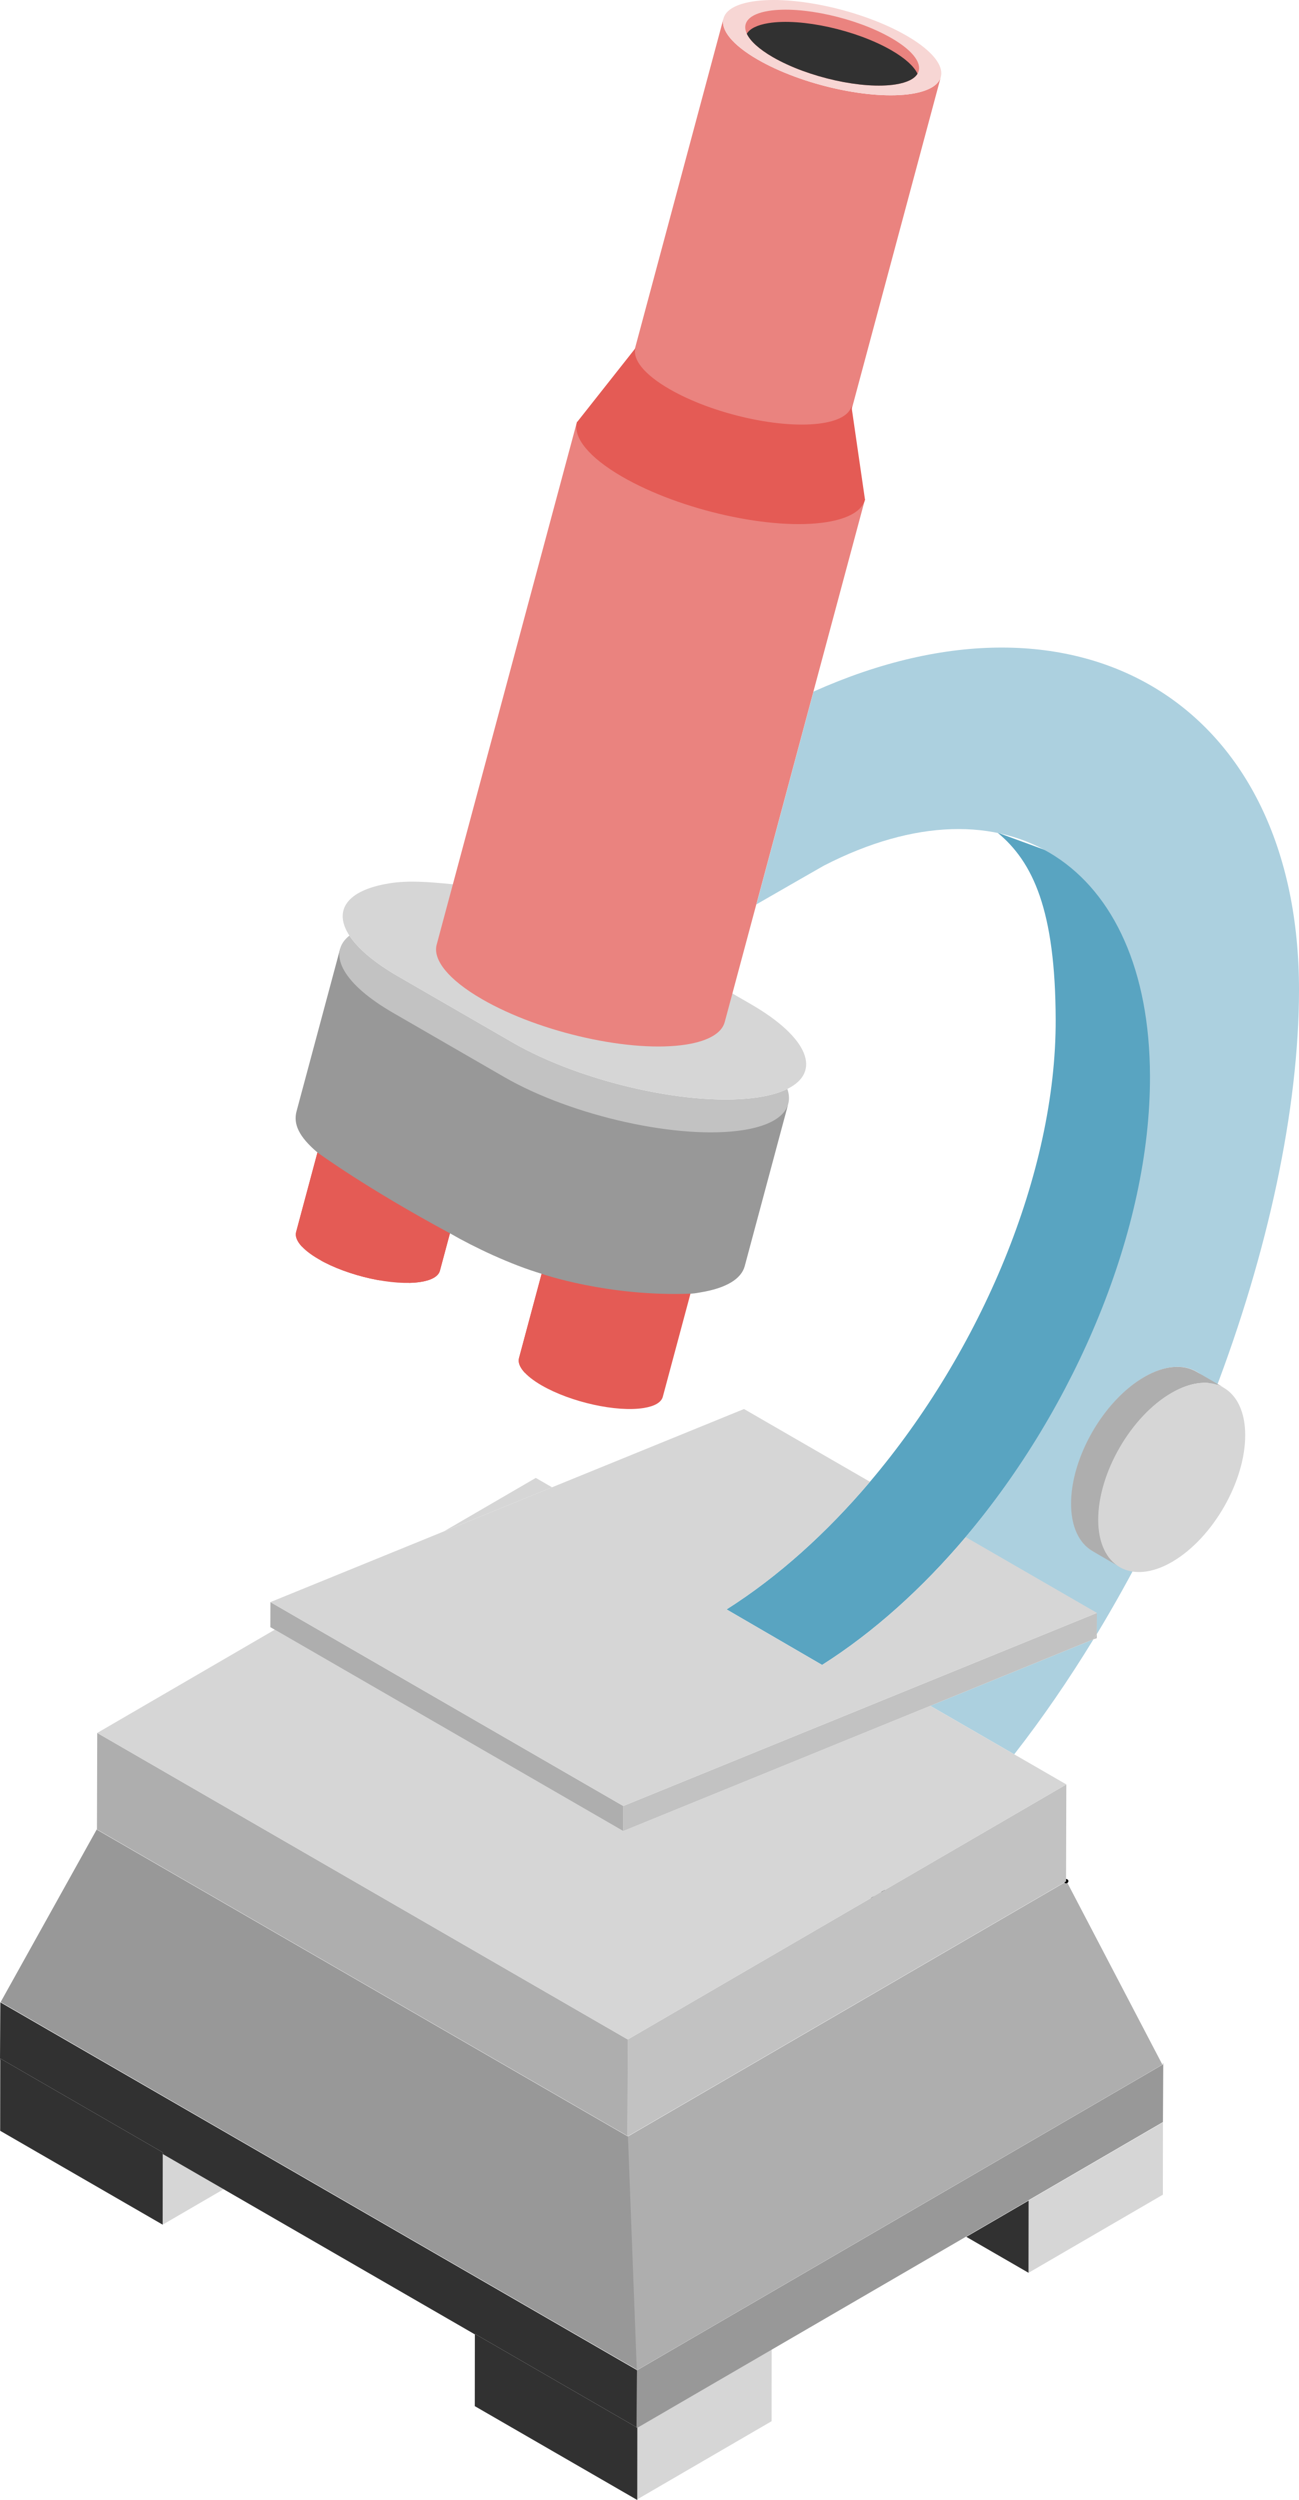
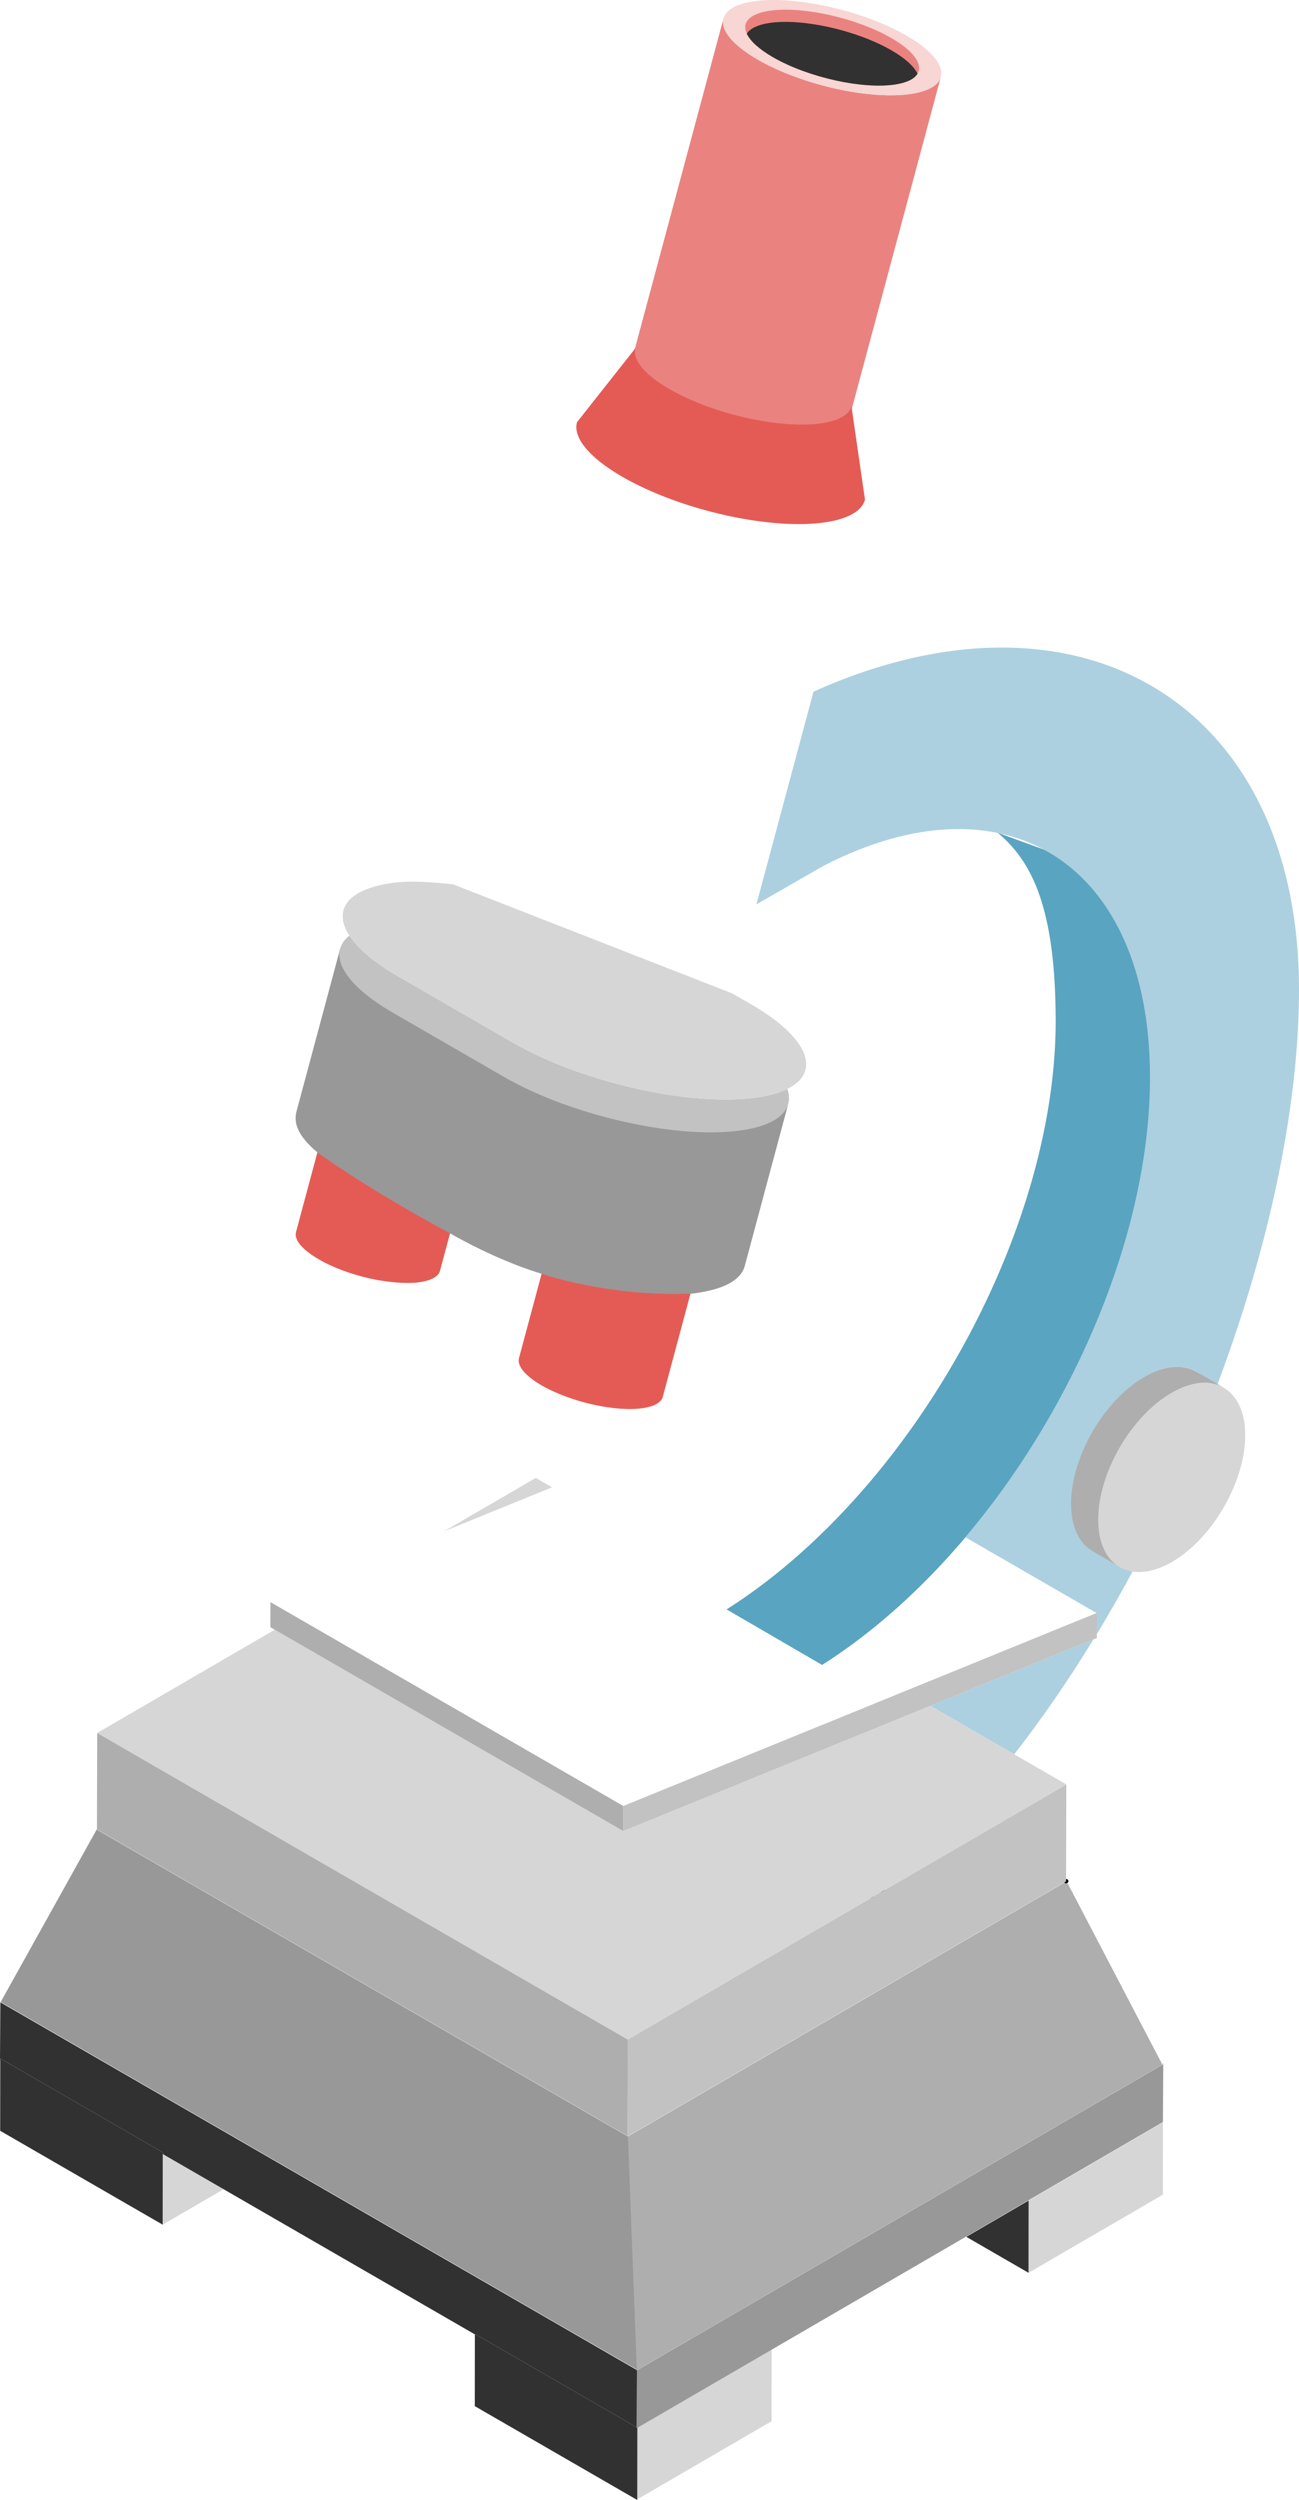
<svg xmlns="http://www.w3.org/2000/svg" id="Layer_12" data-name="Layer 12" viewBox="0 0 669.85 1288.26">
  <defs>
    <style>
      .cls-1 {
        fill: #d6d6d6;
      }

      .cls-2 {
        fill: #59a4c1;
      }

      .cls-3 {
        fill: none;
        stroke: #000;
        stroke-linecap: round;
        stroke-linejoin: round;
        stroke-width: 2px;
      }

      .cls-4 {
        fill: #acd0df;
      }

      .cls-5 {
        isolation: isolate;
      }

      .cls-6 {
        fill: #f7d6d4;
      }

      .cls-7 {
        clip-path: url(#clippath-1);
      }

      .cls-8 {
        fill: #e45b55;
      }

      .cls-9 {
        fill: #989898;
      }

      .cls-10 {
        fill: #c2c2c2;
      }

      .cls-11 {
        fill: #313131;
      }

      .cls-12 {
        fill: #ea837f;
      }

      .cls-13 {
        fill: #aeaeae;
      }

      .cls-14 {
        clip-path: url(#clippath);
      }
    </style>
    <clipPath id="clippath">
      <path class="cls-8" d="M288.87,620.71c-1.03,3.84,2.91,8.97,11.69,14.04,15.04,8.68,38.6,13.9,52.63,11.65,5.84-.94,9.11-3.02,9.84-5.76l-21.25,79.15c-.74,2.74-4,4.83-9.84,5.76-14.03,2.25-37.59-2.97-52.63-11.65-8.78-5.07-12.72-10.2-11.69-14.04" />
    </clipPath>
    <clipPath id="clippath-1">
      <path class="cls-8" d="M248.1,575.66l-21.25,79.15c-.74,2.74-4,4.83-9.84,5.76-14.03,2.25-37.59-2.97-52.63-11.65-8.78-5.07-12.72-10.2-11.69-14.04l21.25-79.15c-1.03,3.84,2.91,8.97,11.69,14.04,15.04,8.68,38.6,13.9,52.63,11.65,5.84-.94,9.11-3.02,9.84-5.76Z" />
    </clipPath>
  </defs>
  <polygon class="cls-1" points="397.92 1210.41 397.88 1247.66 328.62 1287.91 328.66 1250.66 397.92 1210.41" />
  <polygon class="cls-11" points="328.66 1251.01 328.62 1288.26 244.83 1239.89 244.87 1202.91 244.87 1202.64 328.31 1250.81 328.54 1250.94 328.66 1251.01" />
  <polygon class="cls-1" points="599.69 1093.67 599.69 1093.72 599.65 1130.93 530.38 1171.18 530.43 1133.97 530.43 1133.93 599.69 1093.67" />
  <polygon class="cls-11" points="530.43 1133.97 530.38 1171.18 498.29 1152.65 530.43 1133.97" />
  <polygon class="cls-1" points="83.93 1109.99 115.31 1128.11 83.88 1146.38 83.93 1109.99" />
  <polygon class="cls-11" points="83.93 1109.13 83.93 1109.99 83.88 1146.38 .09 1098 .14 1061.62 .14 1060.75 83.93 1109.13" />
  <polygon class="cls-9" points="599.86 1063.21 599.69 1093.49 530.43 1133.75 530.43 1133.79 498.29 1152.47 397.81 1210.86 328.54 1251.11 328.31 1250.98 328.48 1221.41 372.13 1196.04 472.62 1137.65 504.79 1118.95 574.06 1078.7 599.78 1063.75 599.58 1063.37 599.86 1063.21" />
  <polygon class="cls-11" points="328.48 1221.24 328.31 1250.81 244.87 1202.64 244.87 1202.91 115.31 1128.11 83.93 1109.99 83.93 1109.13 .14 1060.75 .14 1061.62 0 1061.54 .18 1031.8 25.15 1046.22 108.94 1094.59 141.07 1113.14 270.39 1187.8 328.39 1221.29 328.48 1221.24" />
  <path class="cls-2" d="M539.27,438.16c31.9,16.29,54.2,59.43,54.36,115.9.22,79.28-38.59,170.63-95.67,238.01-22.3,26.34-47.39,49.01-74.03,65.88l-49.26-28.62c26.6-16.84,51.66-39.48,73.94-65.76,57.13-67.4,95.99-158.8,95.77-238.14-.16-56.46-11.68-81.24-30.04-96.41l2.71,1.02" />
  <path class="cls-3" d="M455.47,974.38c-1.53,1.25-3.06,2.48-4.6,3.69l-.87-.51,5.47-3.18Z" />
  <path class="cls-4" d="M479.73,879.02l84.12-34.27c-12.78,20.9-26.44,40.8-40.85,59.26l-43.27-24.99Z" />
  <path class="cls-4" d="M419.5,356.39c137.92-61.8,250.53,6.88,250.35,153.95-.07,61.31-15.99,135.15-43.78,207.6-5.24-13.92-19.32-17.93-35.82-8.4-20.94,12.08-37.85,41.38-37.78,65.44.06,24.05,17.09,33.75,38.02,21.67.2-.12.4-.23.6-.35-8.01,15.64-16.53,30.93-25.49,45.75l.03-10.75-67.81-39.15c56.82-67.33,95.35-158.38,95.19-237.44-.22-109.73-74.38-156.81-168.08-108.69-.65.33-20.44,11.7-34.87,20" />
  <polygon class="cls-13" points="599.4 1063.9 573.46 1078.98 504.19 1119.23 472.02 1137.93 371.53 1196.33 328.3 1221.45 328.19 1221.38 326.25 1170.18 323.63 1101.02 493.38 1002.36 549.55 969.72 549.55 969.14 549.77 969.01 599.16 1063.44 599.4 1063.9" />
  <polygon class="cls-9" points="328.37 1221.03 270.9 1187.86 141.58 1113.2 109.45 1094.65 25.66 1046.27 .34 1031.65 .49 1031.38 49.99 942.52 49.99 942.85 101.58 972.63 323.58 1100.8 323.81 1100.67 326.43 1169.83 328.37 1221.03" />
-   <path class="cls-3" d="M450,977.56l5.47-3.18c-1.53,1.25-3.06,2.48-4.6,3.69l-.87-.51Z" />
  <polygon class="cls-3" points="549.95 969.36 549.73 969.49 549.73 969.23 549.95 969.36" />
  <path class="cls-10" d="M549.87,919.52l-.14,49.71v.26l-56.68,32.93-169.26,98.36-.21-.12.14-49.71,99.83-58.02,26.45-15.37,2.47-1.99c1.54-1.21,1.47.06,3-1.19l51.42-29.88,42.98-24.98Z" />
  <polygon class="cls-13" points="323.72 1050.95 323.58 1100.66 102.31 972.91 50.21 942.83 49.99 943.22 50.14 892.99 93.19 917.85 145.29 947.93 323.72 1050.95" />
  <polygon class="cls-1" points="549.87 919.52 506.89 944.5 455.47 974.38 450 977.56 423.55 992.93 323.72 1050.95 145.29 947.93 93.19 917.85 50.14 892.99 141.68 839.79 184.73 864.65 236.83 894.73 321.37 943.54 362.23 926.89 378.15 920.41 423.39 901.98 423.43 901.96 429.16 899.62 479.73 879.02 523 904.01 549.87 919.52" />
  <polygon class="cls-1" points="284.66 766.41 228.83 789.16 276.29 761.57 284.66 766.41" />
  <path class="cls-10" d="M565.63,831.13l-.03,10.75c-.59.96-1.17,1.91-1.75,2.87l-84.12,34.27-50.57,20.6-5.73,2.34-.04.02-45.24,18.43-15.92,6.48-40.86,16.65.04-12.91,27.73-11.3,25.13-10.24,41.8-17.03,7.3-2.97h.03s43.23-17.63,43.23-17.63l99-40.33Z" />
  <polygon class="cls-13" points="321.41 930.63 321.37 943.54 236.83 894.73 184.73 864.65 141.68 839.79 139.41 838.48 139.45 825.57 152.85 833.31 195.9 858.16 247.99 888.24 321.41 930.63" />
  <g>
    <path class="cls-8" d="M288.87,620.71c-1.03,3.84,2.91,8.97,11.69,14.04,15.04,8.68,38.6,13.9,52.63,11.65,5.84-.94,9.11-3.02,9.84-5.76l-21.25,79.15c-.74,2.74-4,4.83-9.84,5.76-14.03,2.25-37.59-2.97-52.63-11.65-8.78-5.07-12.72-10.2-11.69-14.04" />
    <g class="cls-14">
-       <path class="cls-8" d="M270.67,707.43c-2.61-2.77-3.63-5.38-3.05-7.56l21.25-79.15c-.59,2.19.44,4.79,3.05,7.56h0" />
-     </g>
+       </g>
  </g>
  <g>
    <path class="cls-8" d="M248.1,575.66l-21.25,79.15c-.74,2.74-4,4.83-9.84,5.76-14.03,2.25-37.59-2.97-52.63-11.65-8.78-5.07-12.72-10.2-11.69-14.04l21.25-79.15c-1.03,3.84,2.91,8.97,11.69,14.04,15.04,8.68,38.6,13.9,52.63,11.65,5.84-.94,9.11-3.02,9.84-5.76Z" />
    <g class="cls-7">
      <path class="cls-8" d="M232.13,581.94c2.18-.04,4.24-.21,6.12-.51,5.84-.94,9.11-3.02,9.84-5.76h0l-21.25,79.15c-.74,2.74-4,4.83-9.84,5.76-1.88.3-3.94.47-6.12.51" />
      <path class="cls-8" d="M186.51,570.28c8.89,4.95,20.52,8.7,31.39,10.5h0" />
      <path class="cls-8" d="M196.66,659.93c-10.87-1.8-22.5-5.55-31.39-10.5" />
      <path class="cls-8" d="M155.74,642.46c-2.61-2.77-3.63-5.38-3.05-7.56l21.25-79.15c-.59,2.19.44,4.79,3.05,7.56h0" />
    </g>
  </g>
  <g class="cls-5">
    <path class="cls-9" d="M303.39,565.73c-.69-.39-17.36-8.37-18.04-8.76l-7.53,2.28c.68.39,18.22,3.12,18.92,3.5l14.54-1.58-12.79-1.4c35.18,20.31,49.01,22.6,81.81,17.34,13.64-2.19,24.46-1.91,26.19-8.34l-22.47,83.71c-1.73,6.44-9.36,11.33-23,13.52-2.15.35-2.07.42-4.41.61-43.14,1.74-77.3-10.22-77.3-10.22-16.04-4.8-34.53-13.51-47.27-20.86-43.16-23.21-68.27-41.61-68.27-41.61-9.85-8.29-12.57-14.87-10.85-21.27l22.47-83.71,42.52,27.02,52.91,32.23,32.58,17.52Z" />
  </g>
  <path class="cls-10" d="M383.48,582.3c-32.8,5.26-88.42-7.05-123.59-27.37l-.4-.23-56.79-32.78c-.73-.42-1.45-.84-2.15-1.27-24.58-14.78-31.56-29.71-20.37-38.53,4.33,6.62,12.71,13.84,25.08,20.98l58.95,34.03c36.27,20.94,93.59,33.63,127.4,28.21,5.88-.94,10.67-2.37,14.39-4.21,3.54,10.13-3.88,18.18-22.52,21.17Z" />
  <g class="cls-5">
    <path class="cls-12" d="M485.16,39.61l-46.48,173.16c-1.11,4.14-6.05,7.29-14.88,8.71-21.2,3.4-56.8-4.48-79.54-17.61-13.27-7.66-19.22-15.41-17.66-21.21L373.08,9.5c-1.56,5.8,4.39,13.55,17.66,21.21,22.73,13.13,58.34,21.01,79.54,17.61,8.83-1.42,13.77-4.57,14.88-8.71Z" />
  </g>
  <path class="cls-6" d="M467.51,18.4c22.73,13.13,23.97,26.52,2.77,29.92-21.2,3.4-56.8-4.48-79.54-17.61-22.73-13.13-23.98-26.52-2.78-29.92,21.2-3.4,56.81,4.48,79.55,17.61Z" />
  <path class="cls-12" d="M473.12,38c-1.54,2.59-5.26,4.53-11.22,5.49-16.89,2.71-45.25-3.58-63.35-14.03-7.2-4.16-11.69-8.35-13.44-12.06-2.64-5.63,1.05-10.15,11.22-11.78,16.9-2.71,45.25,3.56,63.37,14.03,11.71,6.76,16.25,13.61,13.42,18.34Z" />
  <path class="cls-11" d="M473.12,38c-1.54,2.59-5.26,4.53-11.22,5.49-16.9,2.71-45.25-3.58-63.35-14.03-7.2-4.16-11.69-8.35-13.44-12.06,1.52-2.59,5.26-4.53,11.22-5.49,16.89-2.71,45.25,3.56,63.37,14.03,7.2,4.16,11.69,8.35,13.42,12.06Z" />
  <path class="cls-1" d="M377.67,511.95l9.48,5.47c29.96,17.29,36.54,35.02,18.85,43.71-3.72,1.84-8.51,3.27-14.39,4.21-33.81,5.42-91.13-7.27-127.4-28.21l-58.95-34.03c-12.37-7.14-20.75-14.36-25.08-20.98-8.37-12.79-1.64-23.37,20.63-26.94,9.83-1.58,20.02-.75,32.73.49" />
  <g class="cls-5">
-     <path class="cls-12" d="M446.08,257.22l-68.41,254.73-3.96,14.73c-1.47,5.49-8.02,9.67-19.72,11.54-28.09,4.5-75.29-5.94-105.41-23.34-17.58-10.15-25.46-20.42-23.4-28.11l72.36-269.46,148.53,39.91Z" />
-   </g>
+     </g>
  <path class="cls-8" d="M439.06,209.35l6.99,48.14c-1.47,5.49-8.01,9.66-19.71,11.54-28.09,4.5-75.3-5.95-105.43-23.34-17.58-10.15-25.46-20.42-23.39-28.11l30.15-38.16c-1.55,5.77,4.36,13.47,17.55,21.08,22.6,13.05,58,20.88,79.07,17.51,8.77-1.41,13.68-4.54,14.78-8.65Z" />
  <path class="cls-13" d="M590.09,709.54c-20.93,12.09-37.85,41.39-37.78,65.44.03,11.95,4.25,20.36,11.06,24.31l14.17,8.23c-6.8-3.95-11.02-12.36-11.06-24.31-.07-24.05,16.85-53.36,37.78-65.44,10.53-6.08,20.08-6.65,26.97-2.64l-14.17-8.23c-6.89-4-16.44-3.44-26.97,2.64Z" />
-   <path class="cls-1" d="M642.11,739.45c.07,23.82-16.52,52.79-37.18,65.08h0c-.2.13-.4.24-.6.36-20.93,12.08-37.96,2.38-38.02-21.67-.07-24.06,16.84-53.36,37.78-65.44,16.5-9.53,30.58-5.52,35.82,8.4,1.42,3.73,2.19,8.18,2.2,13.27Z" />
+   <path class="cls-1" d="M642.11,739.45c.07,23.82-16.52,52.79-37.18,65.08c-.2.13-.4.24-.6.36-20.93,12.08-37.96,2.38-38.02-21.67-.07-24.06,16.84-53.36,37.78-65.44,16.5-9.53,30.58-5.52,35.82,8.4,1.42,3.73,2.19,8.18,2.2,13.27Z" />
  <polyline class="cls-10" points="565.6 841.88 565.6 844.16 563.85 844.75" />
-   <path class="cls-1" d="M565.63,831.13l-99,40.33-43.23,17.62h-.03s-7.3,2.98-7.3,2.98l-41.8,17.03-25.13,10.24-27.73,11.3-73.42-42.39-52.09-30.08-43.05-24.85-13.4-7.74,89.35-36.4h.03s55.83-22.76,55.83-22.76h0l99-40.34,64.95,37.5c-22.28,26.28-47.34,48.92-73.94,65.76l49.26,28.62c26.64-16.87,51.73-39.54,74.03-65.88l67.66,39.06Z" />
</svg>